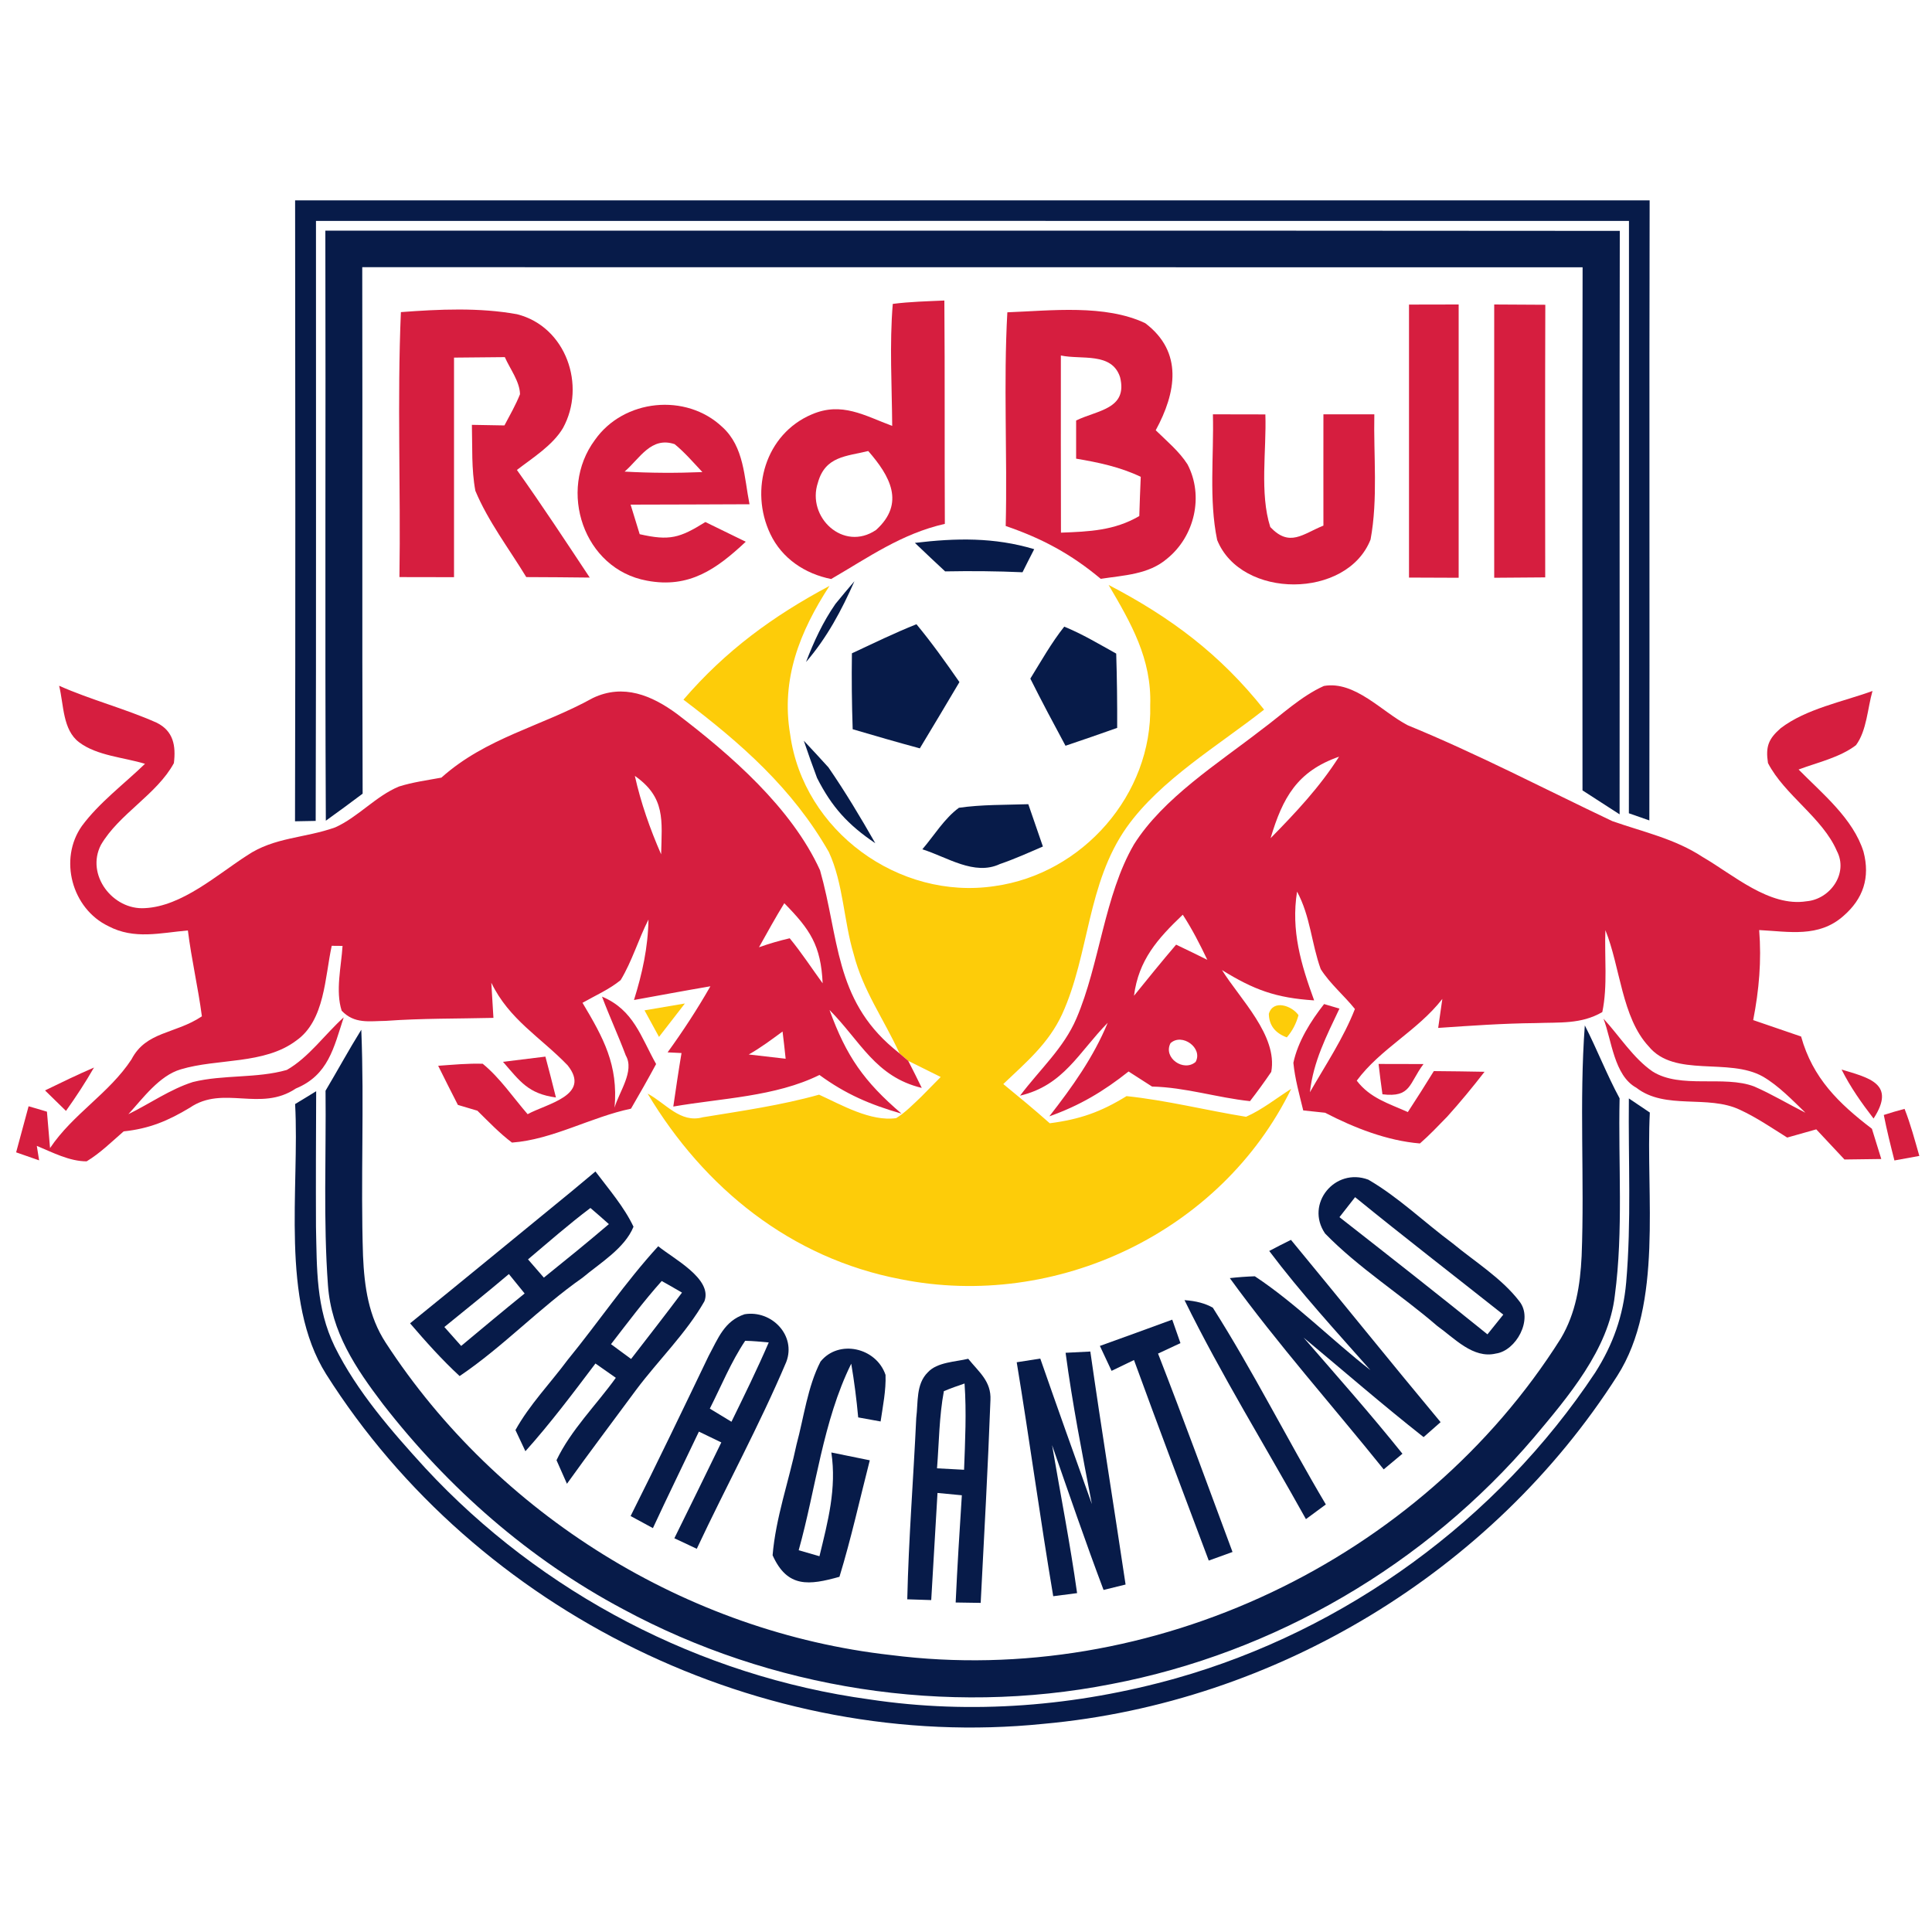
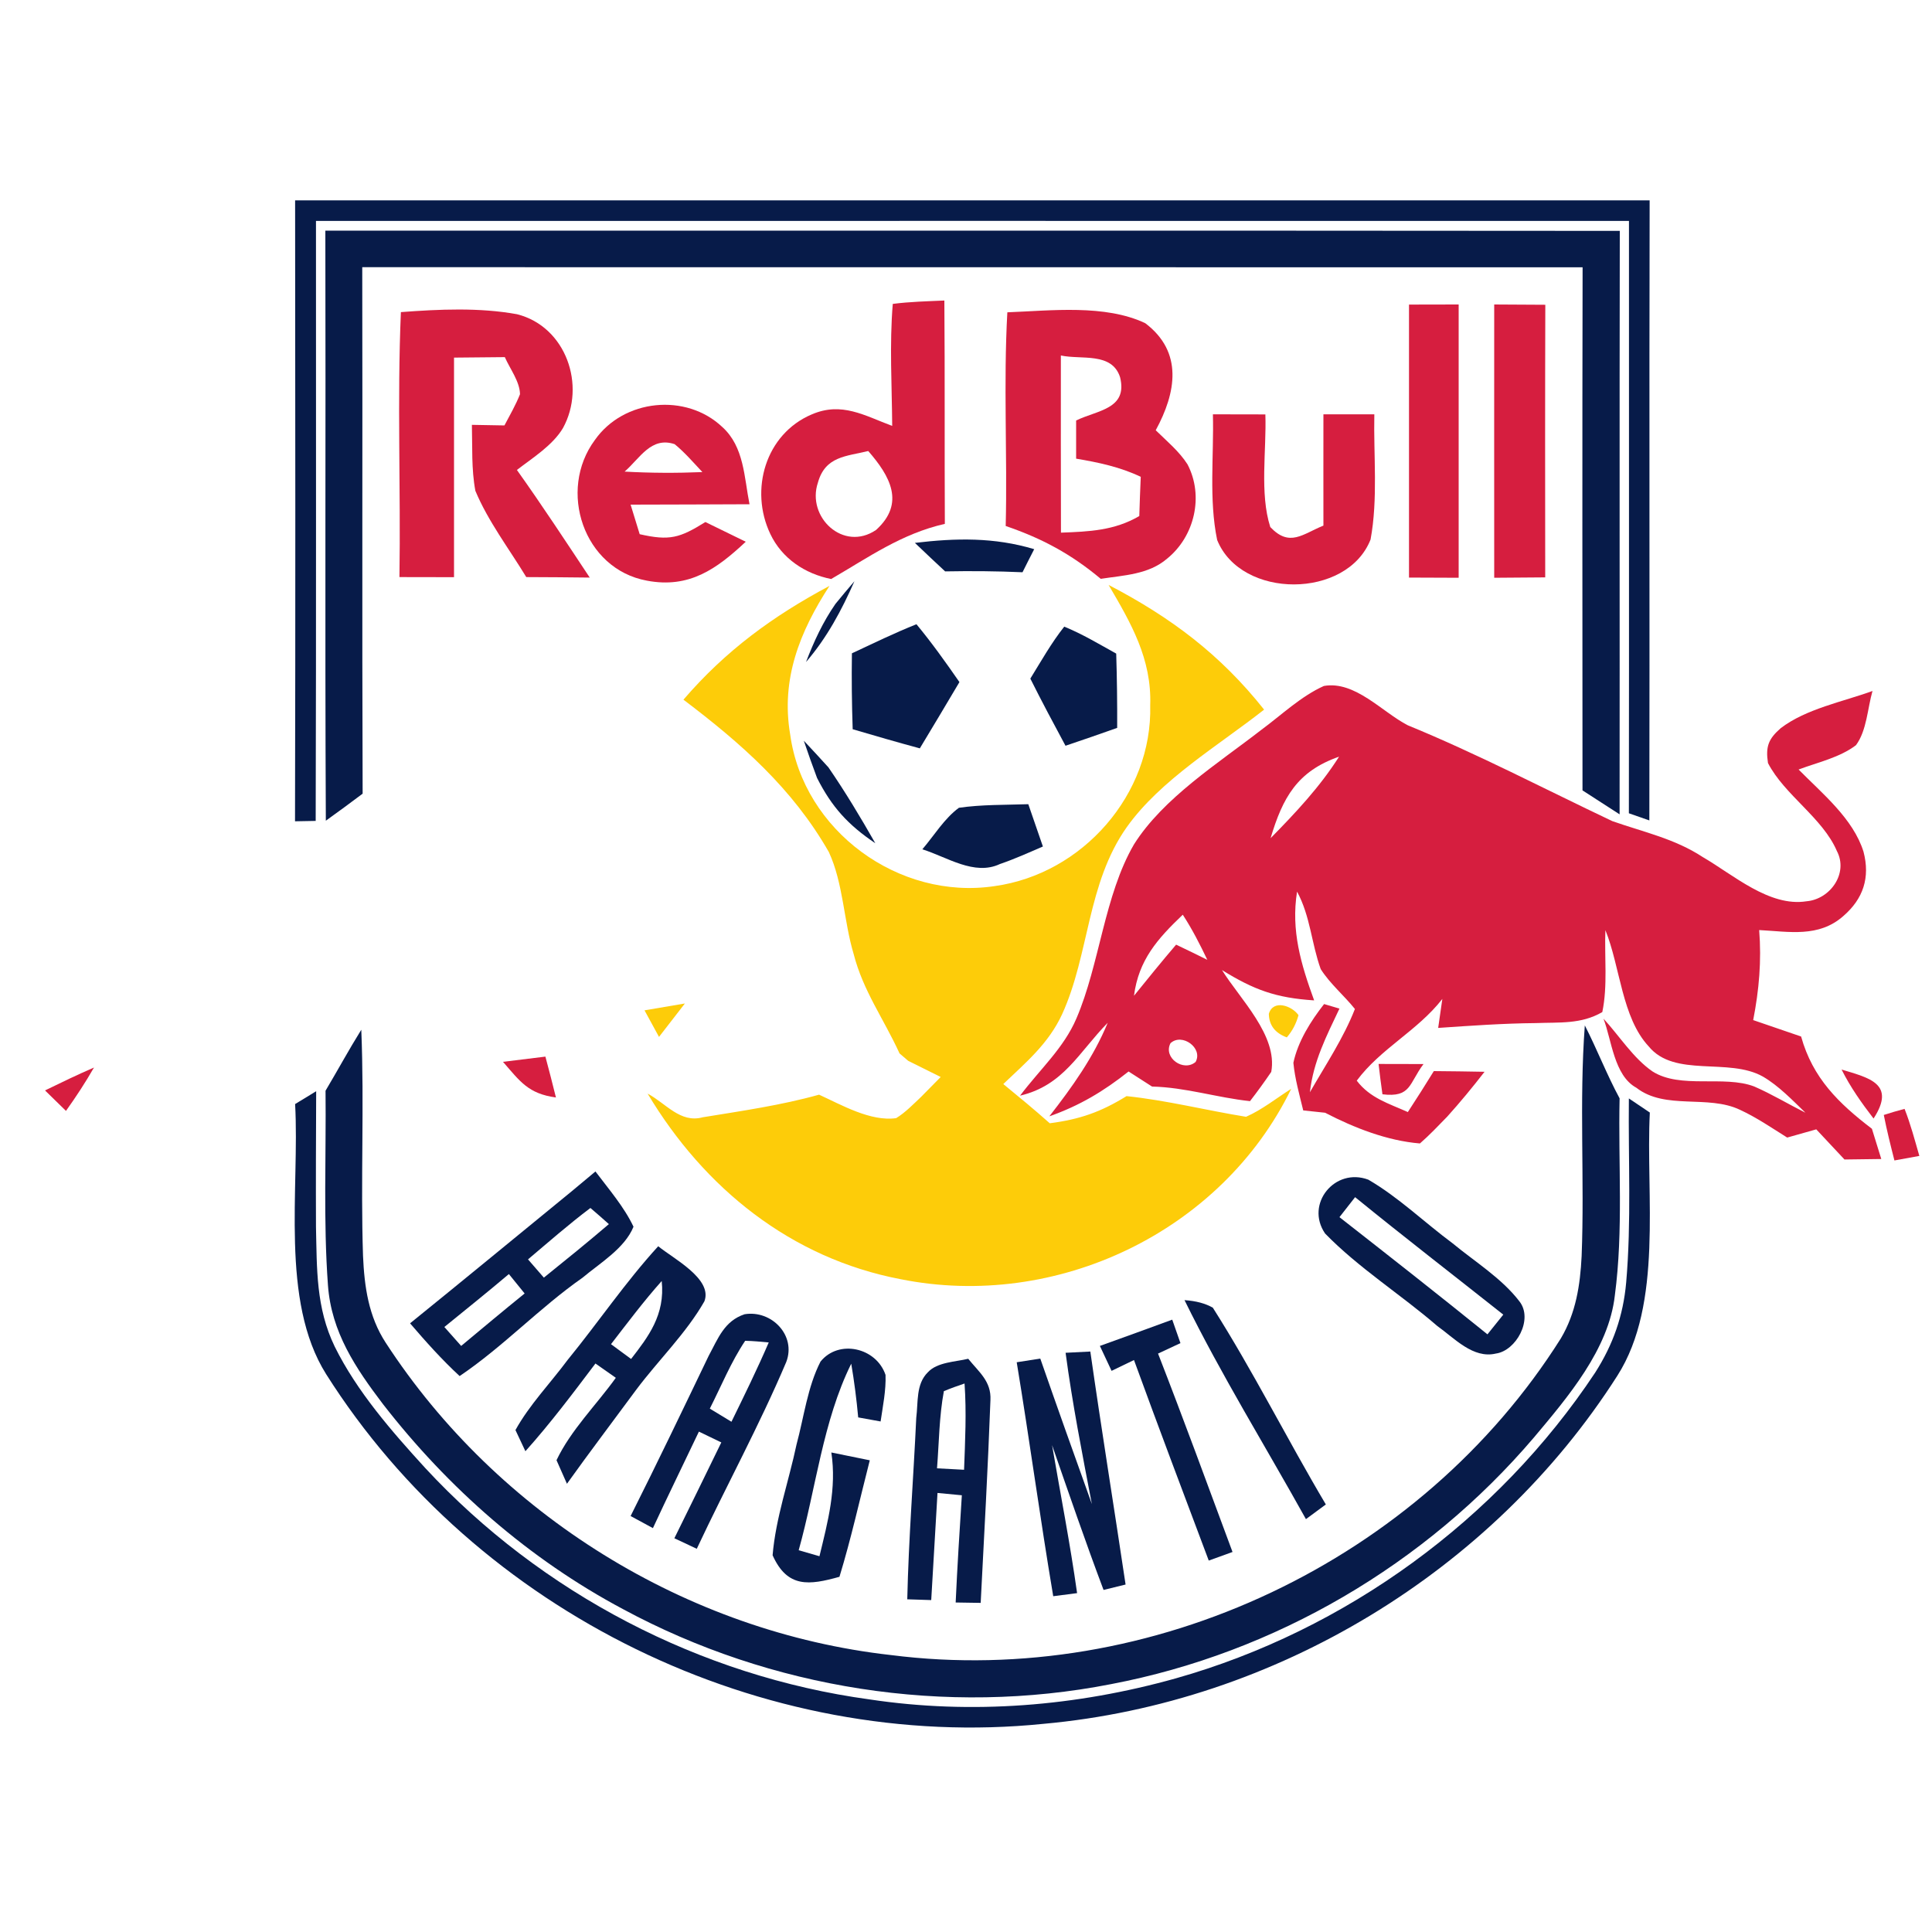
<svg xmlns="http://www.w3.org/2000/svg" version="1.1" viewBox="0 0 200 200" width="200.0pt" height="200.0pt">
  <path d="M 0.00 0.00 L 200.00 0.00 L 200.00 200.00 L 0.00 200.00 L 0.00 0.00 Z" fill="#ffffff" />
  <path d="M 30.55 20.74 C 77.29 20.75 124.03 20.74 170.77 20.74 C 170.72 42.14 170.78 63.53 170.74 84.93 C 170.03 84.68 169.33 84.43 168.62 84.19 C 168.65 63.75 168.62 43.31 168.63 22.87 C 123.33 22.86 78.02 22.87 32.71 22.87 C 32.70 43.57 32.74 64.28 32.68 84.98 L 30.54 85.02 C 30.59 63.59 30.57 42.16 30.55 20.74 Z" fill="#071b49" />
  <path d="M 33.68 23.88 C 78.35 23.88 123.02 23.86 167.68 23.90 C 167.64 44.03 167.68 64.17 167.66 84.30 C 166.38 83.48 165.10 82.65 163.82 81.82 C 163.81 63.77 163.79 45.72 163.83 27.67 C 121.72 27.66 79.61 27.67 37.50 27.66 C 37.54 45.83 37.47 64.00 37.54 82.16 C 36.28 83.11 35.01 84.04 33.73 84.96 C 33.63 64.60 33.73 44.24 33.68 23.88 Z" fill="#071b49" />
  <path d="M 92.42 31.46 C 94.19 31.23 95.99 31.19 97.76 31.11 C 97.82 38.82 97.77 46.52 97.81 54.23 C 93.32 55.25 89.92 57.69 86.04 59.94 C 83.33 59.40 80.94 57.81 79.74 55.27 C 77.57 50.71 79.24 44.93 84.03 42.90 C 87.13 41.56 89.49 43.02 92.36 44.09 C 92.33 39.90 92.07 35.64 92.42 31.46 Z" fill="#d61e3f" />
  <path d="M 41.50 32.31 C 45.44 32.01 49.64 31.82 53.53 32.53 C 58.59 33.81 60.70 39.90 58.28 44.31 C 57.22 46.10 55.13 47.40 53.51 48.65 C 56.11 52.30 58.57 56.05 61.05 59.79 C 58.86 59.76 56.67 59.75 54.48 59.74 C 52.70 56.81 50.53 53.97 49.21 50.81 C 48.79 48.58 48.91 46.24 48.85 43.98 C 49.97 44.00 51.10 44.02 52.22 44.04 C 52.78 42.98 53.39 41.92 53.83 40.81 C 53.81 39.49 52.78 38.17 52.26 36.97 C 50.51 36.99 48.75 37.01 47.00 37.02 C 47.00 44.60 47.00 52.18 47.00 59.75 C 45.12 59.75 43.24 59.74 41.35 59.74 C 41.49 50.61 41.11 41.42 41.50 32.31 Z" fill="#d61e3f" />
  <path d="M 104.28 32.33 C 108.78 32.16 114.40 31.48 118.56 33.46 C 122.51 36.45 121.75 40.66 119.64 44.54 C 120.76 45.64 122.08 46.73 122.93 48.07 C 124.64 51.34 123.67 55.52 120.82 57.83 C 118.90 59.48 116.33 59.55 113.95 59.92 C 110.87 57.35 107.90 55.75 104.11 54.45 C 104.29 47.08 103.87 39.67 104.28 32.33 Z" fill="#d61e3f" />
  <path d="M 145.86 31.53 C 147.57 31.53 149.29 31.52 151.00 31.52 C 151.00 40.95 151.00 50.38 151.00 59.81 C 149.29 59.80 147.58 59.80 145.86 59.79 C 145.86 50.37 145.86 40.95 145.86 31.53 Z" fill="#d61e3f" />
  <path d="M 154.68 31.52 C 156.44 31.53 158.20 31.54 159.97 31.55 C 159.94 40.95 159.95 50.36 159.96 59.77 C 158.20 59.78 156.44 59.79 154.68 59.81 C 154.67 50.38 154.68 40.95 154.68 31.52 Z" fill="#d61e3f" />
  <path d="M 109.82 36.80 C 111.94 37.26 115.10 36.42 115.95 39.05 C 116.77 42.36 113.58 42.46 111.40 43.53 C 111.40 44.84 111.40 46.16 111.40 47.48 C 113.72 47.87 115.95 48.34 118.09 49.36 C 118.03 50.71 117.98 52.07 117.94 53.42 C 115.36 54.93 112.74 55.03 109.83 55.14 C 109.81 49.03 109.82 42.91 109.82 36.80 Z" fill="#ffffff" />
  <path d="M 74.78 44.21 C 77.04 46.26 77.03 49.41 77.59 52.20 C 73.49 52.23 69.38 52.22 65.28 52.24 C 65.59 53.26 65.90 54.28 66.22 55.30 C 69.31 56.00 70.36 55.70 73.02 54.04 C 74.41 54.72 75.81 55.40 77.20 56.08 C 74.19 58.90 71.35 60.94 66.97 60.11 C 60.40 58.91 57.71 50.77 61.58 45.55 C 64.56 41.30 71.02 40.65 74.78 44.21 Z" fill="#d61e3f" />
  <path d="M 125.56 42.89 C 127.37 42.89 129.18 42.89 130.99 42.90 C 131.12 46.58 130.38 51.07 131.50 54.56 C 133.50 56.68 134.85 55.28 137.00 54.41 C 136.99 50.57 137.00 46.73 137.00 42.89 C 138.76 42.89 140.51 42.89 142.27 42.89 C 142.18 47.16 142.66 51.65 141.88 55.85 C 139.45 62.03 128.48 62.05 126.00 55.90 C 125.13 51.71 125.67 47.16 125.56 42.89 Z" fill="#d61e3f" />
  <path d="M 69.84 45.98 C 70.88 46.83 71.79 47.89 72.71 48.87 C 70.02 48.98 67.35 48.97 64.66 48.82 C 66.24 47.45 67.40 45.16 69.84 45.98 Z" fill="#ffffff" />
  <path d="M 89.88 46.69 C 92.12 49.26 93.75 52.09 90.69 54.86 C 87.31 57.16 83.47 53.53 84.67 49.96 C 85.43 47.24 87.56 47.25 89.88 46.69 Z" fill="#ffffff" />
  <path d="M 94.71 56.20 C 98.95 55.69 102.93 55.61 107.06 56.85 C 106.65 57.64 106.25 58.44 105.85 59.24 C 103.17 59.12 100.52 59.10 97.84 59.15 C 96.79 58.18 95.75 57.19 94.71 56.20 Z" fill="#071b49" />
  <path d="M 88.45 60.17 C 87.12 63.18 85.60 66.03 83.44 68.53 C 84.25 66.41 85.19 64.38 86.49 62.51 C 87.13 61.72 87.79 60.94 88.45 60.17 Z" fill="#071b49" />
  <path d="M 114.76 60.55 C 121.21 63.91 126.32 67.74 130.86 73.46 C 126.14 77.18 120.14 80.71 116.64 85.63 C 112.52 91.46 112.78 98.77 109.96 104.97 C 108.55 108.03 106.24 109.95 103.86 112.22 C 105.48 113.55 107.10 114.88 108.67 116.28 C 111.80 115.87 113.94 115.12 116.62 113.47 C 120.81 113.91 124.85 114.94 128.99 115.61 C 130.65 114.88 132.14 113.68 133.67 112.71 C 126.44 127.54 109.34 135.66 93.22 132.42 C 81.87 130.25 72.90 123.00 67.04 113.21 C 68.94 114.22 70.42 116.30 72.75 115.66 C 76.78 115.00 80.86 114.42 84.79 113.32 C 87.14 114.39 90.12 116.12 92.77 115.75 C 93.72 115.17 94.54 114.31 95.35 113.55 C 96.02 112.86 96.70 112.18 97.38 111.49 C 96.26 110.93 95.14 110.38 94.02 109.82 L 93.12 109.05 C 91.47 105.44 89.35 102.58 88.37 98.76 C 87.34 95.34 87.30 91.43 85.80 88.20 C 82.04 81.62 76.72 76.95 70.75 72.43 C 75.10 67.37 80.00 63.78 85.87 60.65 C 82.80 65.37 80.82 70.30 81.80 76.04 C 83.17 86.02 93.05 93.22 102.96 91.73 C 112.06 90.47 119.31 82.24 119.07 73.00 C 119.23 68.21 117.09 64.52 114.76 60.55 Z" fill="#fdcc09" />
  <path d="M 94.87 64.62 C 96.46 66.54 97.90 68.56 99.32 70.61 C 97.96 72.90 96.60 75.19 95.22 77.47 C 92.89 76.84 90.58 76.17 88.27 75.49 C 88.18 72.87 88.15 70.25 88.19 67.63 C 90.42 66.59 92.59 65.53 94.87 64.62 Z" fill="#071b49" />
  <path d="M 110.17 64.87 C 112.02 65.62 113.80 66.69 115.55 67.66 C 115.63 70.23 115.66 72.78 115.65 75.35 C 113.87 75.98 112.09 76.60 110.30 77.20 C 109.06 74.90 107.83 72.59 106.66 70.25 C 107.77 68.45 108.85 66.53 110.17 64.87 Z" fill="#071b49" />
-   <path d="M 6.12 70.99 C 9.41 72.45 12.93 73.35 16.21 74.81 C 17.96 75.67 18.22 77.21 18.00 79.00 C 16.24 82.24 12.32 84.25 10.45 87.46 C 8.85 90.55 11.67 94.23 15.00 94.01 C 18.84 93.82 22.46 90.56 25.57 88.56 C 28.40 86.65 31.54 86.78 34.70 85.65 C 37.05 84.60 38.92 82.40 41.30 81.42 C 42.72 80.97 44.23 80.77 45.69 80.50 C 50.35 76.34 56.02 75.22 61.39 72.25 C 64.53 70.76 67.46 71.98 70.06 73.89 C 75.63 78.13 81.94 83.61 84.89 90.09 C 86.87 97.06 86.39 103.38 92.47 108.51 L 93.12 109.05 L 94.02 109.82 C 94.50 110.75 94.97 111.69 95.42 112.62 C 90.62 111.47 89.08 107.78 85.87 104.55 C 87.62 109.37 89.45 111.96 93.32 115.28 C 90.07 114.35 87.54 113.26 84.83 111.28 C 80.26 113.54 74.68 113.68 69.70 114.55 C 69.97 112.70 70.24 110.85 70.55 109.01 L 69.11 108.94 C 70.71 106.73 72.18 104.48 73.54 102.10 C 70.90 102.55 68.27 103.04 65.63 103.52 C 66.49 100.76 67.08 98.10 67.13 95.19 C 66.09 97.23 65.43 99.51 64.25 101.46 C 63.08 102.42 61.62 103.06 60.30 103.81 C 62.47 107.45 64.01 110.23 63.62 114.66 C 64.07 113.06 65.72 110.88 64.78 109.26 C 64.01 107.21 63.09 105.22 62.32 103.17 C 65.60 104.55 66.33 107.32 67.92 110.15 C 67.08 111.71 66.21 113.24 65.32 114.77 C 61.17 115.64 57.21 117.97 53.00 118.28 C 51.71 117.31 50.58 116.12 49.42 114.98 C 48.74 114.78 48.07 114.58 47.40 114.38 C 46.71 113.03 46.03 111.69 45.36 110.33 C 46.91 110.22 48.42 110.07 49.97 110.12 C 51.76 111.58 53.11 113.60 54.62 115.34 C 56.60 114.25 61.24 113.39 58.76 110.28 C 55.96 107.37 52.71 105.56 50.86 101.73 C 50.94 102.95 51.01 104.16 51.08 105.37 C 47.36 105.46 43.66 105.41 39.95 105.68 C 38.20 105.70 36.70 106.02 35.37 104.63 C 34.71 102.58 35.33 100.05 35.46 97.92 L 34.34 97.91 C 33.63 101.13 33.64 105.64 30.67 107.72 C 27.36 110.22 22.51 109.55 18.71 110.70 C 16.50 111.34 14.78 113.71 13.29 115.34 C 15.49 114.26 17.63 112.75 19.97 112.01 C 23.10 111.23 26.59 111.65 29.69 110.76 C 31.96 109.47 33.64 107.06 35.58 105.32 C 34.55 108.47 33.99 111.29 30.63 112.68 C 26.95 115.15 23.13 112.29 19.65 114.67 C 17.39 116.03 15.46 116.84 12.80 117.12 C 11.58 118.18 10.35 119.39 8.97 120.22 C 7.21 120.23 5.42 119.29 3.81 118.62 L 4.05 120.12 L 1.67 119.29 C 2.10 117.70 2.53 116.11 2.96 114.52 C 3.60 114.70 4.23 114.89 4.86 115.08 C 4.97 116.34 5.07 117.59 5.18 118.85 C 7.55 115.31 11.29 113.20 13.61 109.67 C 15.13 106.74 18.11 107.07 20.90 105.21 C 20.51 102.24 19.82 99.31 19.45 96.32 C 16.58 96.57 13.90 97.29 11.21 95.87 C 7.44 94.06 6.05 88.94 8.48 85.50 C 10.27 83.08 12.85 81.16 15.01 79.07 C 12.83 78.40 10.04 78.24 8.19 76.84 C 6.47 75.54 6.61 72.96 6.12 70.99 Z" fill="#d61e3f" />
  <path d="M 137.05 71.01 C 140.27 70.45 143.06 73.70 145.73 75.08 C 152.93 78.03 159.88 81.67 166.90 85.00 C 170.14 86.14 173.36 86.81 176.28 88.73 C 179.42 90.55 183.17 93.91 187.01 93.30 C 189.46 93.09 191.37 90.41 190.15 88.09 C 188.67 84.65 184.73 82.30 183.02 78.99 C 182.76 77.28 183.07 76.49 184.34 75.38 C 186.97 73.37 190.76 72.65 193.84 71.53 C 193.33 73.30 193.25 75.63 192.13 77.14 C 190.46 78.42 188.13 78.93 186.19 79.66 C 188.63 82.14 191.84 84.74 192.91 88.17 C 193.61 90.84 192.89 93.04 190.82 94.83 C 188.27 97.08 185.22 96.44 182.11 96.28 C 182.36 99.48 182.10 102.45 181.49 105.60 C 183.15 106.17 184.80 106.73 186.45 107.30 C 187.65 111.61 190.34 114.22 193.78 116.85 C 194.11 117.89 194.43 118.94 194.75 119.98 C 193.48 120.00 192.21 120.01 190.94 120.03 C 189.96 118.99 188.99 117.95 188.02 116.91 C 187.02 117.19 186.01 117.47 185.01 117.76 C 183.43 116.77 181.82 115.67 180.13 114.89 C 176.79 113.29 172.40 114.94 169.39 112.60 C 167.08 111.34 166.84 107.65 165.99 105.45 C 167.63 107.22 169.06 109.53 171.06 110.91 C 173.96 112.76 178.46 111.28 181.59 112.47 C 183.41 113.26 185.13 114.30 186.90 115.19 C 185.55 113.89 184.13 112.40 182.50 111.45 C 178.95 109.44 173.35 111.60 170.67 108.32 C 167.88 105.32 167.73 100.08 166.19 96.29 C 166.08 99.07 166.44 102.04 165.87 104.77 C 163.66 106.05 161.45 105.81 158.98 105.91 C 155.61 105.94 152.24 106.18 148.88 106.41 L 149.31 103.41 C 146.74 106.71 142.92 108.54 140.45 111.87 C 141.84 113.69 143.76 114.23 145.74 115.12 C 146.66 113.72 147.55 112.30 148.43 110.88 C 150.18 110.89 151.93 110.92 153.68 110.95 C 152.44 112.55 151.17 114.09 149.82 115.59 C 148.89 116.54 147.99 117.50 146.99 118.37 C 143.59 118.09 140.18 116.75 137.17 115.19 C 136.42 115.11 135.66 115.03 134.91 114.95 C 134.52 113.34 134.05 111.68 133.89 110.02 C 134.36 107.81 135.68 105.71 137.07 103.94 L 138.66 104.41 C 137.31 107.26 135.96 109.87 135.60 113.07 C 137.21 110.26 139.08 107.47 140.26 104.45 C 139.14 103.05 137.68 101.84 136.72 100.32 C 135.76 97.67 135.65 94.84 134.27 92.30 C 133.63 96.34 134.68 99.83 136.04 103.56 C 132.07 103.30 129.81 102.47 126.50 100.42 C 128.35 103.41 132.29 107.20 131.60 110.96 C 130.90 111.99 130.16 113.01 129.40 113.99 C 125.99 113.63 122.73 112.56 119.26 112.48 C 118.45 111.96 117.64 111.44 116.83 110.92 C 114.25 112.97 111.75 114.46 108.63 115.56 C 111.00 112.52 113.18 109.47 114.67 105.88 C 111.67 108.93 110.11 112.36 105.60 113.42 C 107.68 110.66 110.11 108.51 111.43 105.43 C 113.84 99.82 114.31 92.70 117.39 87.41 C 120.42 82.60 126.12 79.01 130.55 75.57 C 132.64 74.03 134.68 72.07 137.05 71.01 Z" fill="#d61e3f" />
  <path d="M 83.21 76.68 C 84.07 77.59 84.92 78.51 85.76 79.44 C 87.50 81.97 89.09 84.62 90.61 87.29 C 87.79 85.39 86.11 83.55 84.58 80.53 C 84.10 79.26 83.65 77.97 83.21 76.68 Z" fill="#071b49" />
  <path d="M 138.62 78.33 C 136.61 81.49 134.14 84.11 131.53 86.77 C 132.78 82.58 134.28 79.84 138.62 78.33 Z" fill="#ffffff" />
  <path d="M 65.72 80.32 C 68.91 82.56 68.52 84.92 68.44 88.44 C 67.29 85.81 66.34 83.11 65.72 80.32 Z" fill="#ffffff" />
  <path d="M 99.27 83.62 C 101.63 83.28 104.06 83.33 106.45 83.25 C 106.96 84.71 107.46 86.17 107.96 87.63 C 106.50 88.26 105.02 88.93 103.52 89.44 C 100.86 90.70 98.03 88.71 95.48 87.92 C 96.69 86.51 97.76 84.72 99.27 83.62 Z" fill="#071b49" />
  <path d="M 81.19 93.50 C 83.86 96.22 84.98 97.86 85.16 101.79 C 84.03 100.24 82.97 98.61 81.75 97.13 C 80.67 97.38 79.61 97.69 78.57 98.06 C 79.43 96.53 80.27 94.99 81.19 93.50 Z" fill="#ffffff" />
  <path d="M 122.44 94.69 C 123.41 96.18 124.22 97.76 124.98 99.36 C 123.91 98.83 122.83 98.30 121.75 97.79 C 120.27 99.52 118.83 101.30 117.39 103.08 C 117.87 99.37 119.83 97.18 122.44 94.69 Z" fill="#ffffff" />
  <path d="M 66.72 104.59 C 68.11 104.35 69.50 104.12 70.90 103.88 C 70.01 105.04 69.12 106.19 68.22 107.34 C 67.72 106.42 67.22 105.51 66.72 104.59 Z" fill="#fdcc09" />
  <path d="M 134.42 105.09 C 134.18 105.97 133.78 106.73 133.21 107.39 C 131.99 106.94 131.37 106.13 131.35 104.95 C 131.80 103.42 133.75 104.12 134.42 105.09 Z" fill="#fdcc09" />
  <path d="M 37.40 106.60 C 37.72 114.39 37.32 122.21 37.58 130.01 C 37.72 133.21 38.15 136.27 39.93 139.00 C 51.50 156.79 71.11 168.96 92.22 171.33 C 119.21 174.78 147.09 161.55 161.58 138.55 C 163.14 135.91 163.58 133.04 163.73 130.03 C 164.04 122.09 163.47 114.08 164.06 106.15 C 165.33 108.63 166.33 111.24 167.66 113.70 C 167.51 120.45 168.06 127.38 167.17 134.08 C 166.55 139.67 162.29 144.64 158.79 148.81 C 147.59 161.96 132.00 171.10 115.02 174.34 C 97.93 177.69 79.81 174.84 64.50 166.58 C 54.77 161.40 46.40 154.05 39.65 145.36 C 36.81 141.62 34.30 137.90 33.95 133.05 C 33.46 126.37 33.77 119.61 33.70 112.91 C 34.95 110.81 36.11 108.67 37.40 106.60 Z" fill="#071b49" />
  <path d="M 81.01 106.78 C 81.13 107.72 81.23 108.66 81.33 109.60 C 80.06 109.45 78.78 109.30 77.51 109.16 C 78.75 108.46 79.87 107.62 81.01 106.78 Z" fill="#ffffff" />
  <path d="M 121.17 107.99 C 122.35 106.90 124.56 108.48 123.77 109.93 C 122.53 111.00 120.38 109.50 121.17 107.99 Z" fill="#ffffff" />
  <path d="M 52.07 109.92 C 53.53 109.74 55.00 109.56 56.46 109.38 C 56.84 110.79 57.20 112.20 57.55 113.61 C 54.68 113.22 53.84 111.95 52.07 109.92 Z" fill="#d61e3f" />
  <path d="M 142.71 110.14 C 144.26 110.14 145.81 110.14 147.36 110.15 C 145.84 112.17 146.09 113.64 143.11 113.28 C 142.96 112.23 142.83 111.19 142.71 110.14 Z" fill="#d61e3f" />
  <path d="M 9.73 110.51 C 8.84 112.06 7.87 113.54 6.83 115.00 C 6.10 114.29 5.38 113.59 4.66 112.88 C 6.34 112.06 8.02 111.25 9.73 110.51 Z" fill="#d61e3f" />
  <path d="M 190.64 110.72 C 193.53 111.59 196.28 112.20 193.95 115.79 C 192.71 114.18 191.55 112.54 190.64 110.72 Z" fill="#d61e3f" />
  <path d="M 32.73 112.96 C 32.71 117.64 32.69 122.32 32.71 127.00 C 32.81 131.37 32.70 135.37 34.65 139.40 C 36.95 144.05 40.55 148.17 44.03 151.98 C 56.03 164.93 72.50 173.53 90.00 175.92 C 100.60 177.52 111.43 176.63 121.73 173.74 C 139.31 168.77 155.04 157.32 165.14 142.08 C 166.99 139.17 168.03 136.22 168.34 132.78 C 168.89 126.46 168.55 120.05 168.62 113.71 C 169.34 114.20 170.06 114.68 170.79 115.17 C 170.35 123.73 172.20 134.94 167.43 142.41 C 154.49 162.70 131.98 176.29 108.03 178.45 C 78.94 181.42 49.37 166.93 33.76 142.25 C 28.97 134.63 31.03 123.02 30.55 114.29 C 31.28 113.85 32.01 113.41 32.73 112.96 Z" fill="#071b49" />
  <path d="M 197.16 114.79 C 197.78 116.36 198.22 118.03 198.69 119.66 C 197.83 119.81 196.97 119.97 196.11 120.13 C 195.71 118.56 195.32 117.00 195.01 115.42 C 195.72 115.19 196.43 114.98 197.16 114.79 Z" fill="#d61e3f" />
  <path d="M 61.64 121.27 C 63.01 123.09 64.61 124.94 65.58 126.99 C 64.67 129.23 62.11 130.75 60.30 132.27 C 55.83 135.40 52.11 139.39 47.58 142.45 C 45.74 140.75 44.08 138.89 42.45 136.99 C 48.06 132.45 53.63 127.86 59.22 123.29 C 60.02 122.62 60.83 121.94 61.64 121.27 Z" fill="#071b49" />
  <path d="M 141.65 122.12 C 144.77 123.93 147.45 126.54 150.35 128.69 C 152.66 130.60 155.47 132.33 157.30 134.73 C 158.74 136.58 156.95 139.83 154.85 140.12 C 152.49 140.68 150.55 138.52 148.78 137.26 C 145.01 134.00 140.64 131.26 137.17 127.69 C 135.08 124.63 138.19 120.82 141.65 122.12 Z" fill="#071b49" />
  <path d="M 140.28 123.93 C 145.34 128.05 150.51 132.04 155.62 136.09 C 155.08 136.77 154.53 137.45 153.98 138.13 C 148.92 134.04 143.79 130.01 138.66 126.00 C 139.20 125.31 139.74 124.62 140.28 123.93 Z" fill="#ffffff" />
  <path d="M 61.12 125.05 C 61.76 125.60 62.40 126.15 63.03 126.72 C 60.82 128.61 58.56 130.44 56.30 132.26 C 55.75 131.63 55.20 131.00 54.66 130.37 C 56.78 128.58 58.90 126.72 61.12 125.05 Z" fill="#ffffff" />
-   <path d="M 133.64 128.35 C 138.82 134.62 143.92 140.97 149.13 147.22 C 148.54 147.74 147.95 148.25 147.37 148.77 C 143.14 145.44 139.08 141.91 134.95 138.47 C 138.40 142.45 141.89 146.38 145.18 150.49 C 144.54 151.03 143.89 151.57 143.24 152.11 C 137.94 145.52 132.28 139.16 127.31 132.31 C 128.18 132.21 129.04 132.15 129.90 132.12 C 134.15 134.93 137.83 138.69 141.86 141.83 C 138.28 137.78 134.64 133.82 131.39 129.50 C 132.13 129.11 132.88 128.72 133.64 128.35 Z" fill="#071b49" />
  <path d="M 68.14 129.01 C 69.66 130.27 73.80 132.38 72.92 134.71 C 71.04 138.01 68.15 140.81 65.88 143.84 C 63.48 147.10 61.04 150.31 58.69 153.60 L 57.61 151.16 C 59.09 148.04 61.74 145.43 63.75 142.63 C 63.04 142.14 62.34 141.64 61.64 141.15 C 59.30 144.25 56.98 147.34 54.39 150.23 L 53.36 148.04 C 54.80 145.43 56.98 143.18 58.76 140.78 C 61.93 136.90 64.76 132.70 68.14 129.01 Z" fill="#071b49" />
  <path d="M 52.68 131.89 C 53.22 132.56 53.76 133.23 54.31 133.90 C 52.10 135.69 49.92 137.51 47.74 139.33 C 47.16 138.68 46.58 138.02 46.00 137.37 C 48.24 135.55 50.48 133.75 52.68 131.89 Z" fill="#ffffff" />
-   <path d="M 68.50 132.61 C 69.20 133.00 69.90 133.40 70.60 133.81 C 68.87 136.12 67.10 138.39 65.33 140.68 L 63.25 139.15 C 64.95 136.95 66.65 134.68 68.50 132.61 Z" fill="#ffffff" />
+   <path d="M 68.50 132.61 C 68.87 136.12 67.10 138.39 65.33 140.68 L 63.25 139.15 C 64.95 136.95 66.65 134.68 68.50 132.61 Z" fill="#ffffff" />
  <path d="M 122.62 134.59 C 123.81 134.67 124.78 134.93 125.55 135.37 C 129.73 141.95 133.26 149.02 137.25 155.74 C 136.57 156.24 135.88 156.75 135.19 157.26 C 131.00 149.72 126.42 142.33 122.62 134.59 Z" fill="#071b49" />
  <path d="M 77.08 136.05 C 79.88 135.59 82.45 138.25 81.39 141.00 C 78.61 147.56 75.16 153.87 72.13 160.33 C 71.36 159.96 70.59 159.60 69.81 159.24 C 71.45 155.94 73.05 152.63 74.67 149.32 C 73.89 148.95 73.12 148.58 72.35 148.20 C 70.77 151.53 69.14 154.84 67.59 158.19 C 66.82 157.77 66.05 157.35 65.28 156.94 C 68.04 151.44 70.70 145.90 73.36 140.36 C 74.33 138.57 74.97 136.75 77.08 136.05 Z" fill="#071b49" />
  <path d="M 121.35 136.61 C 121.63 137.42 121.92 138.23 122.20 139.04 C 121.43 139.40 120.65 139.76 119.88 140.12 C 122.53 146.93 125.05 153.81 127.59 160.66 L 125.13 161.55 C 122.53 154.64 119.92 147.73 117.39 140.79 C 116.62 141.16 115.85 141.54 115.07 141.91 C 114.67 141.05 114.27 140.19 113.86 139.33 C 116.36 138.44 118.85 137.52 121.35 136.61 Z" fill="#071b49" />
  <path d="M 77.14 138.80 C 77.96 138.81 78.77 138.90 79.58 138.97 C 78.38 141.75 77.05 144.46 75.72 147.18 C 74.97 146.73 74.23 146.28 73.48 145.82 C 74.66 143.49 75.68 140.98 77.14 138.80 Z" fill="#ffffff" />
  <path d="M 91.67 142.33 C 91.73 143.92 91.39 145.57 91.16 147.15 C 90.38 147.01 89.61 146.87 88.84 146.73 C 88.67 144.86 88.43 143.00 88.12 141.17 C 85.18 147.11 84.46 154.12 82.68 160.48 C 83.39 160.69 84.11 160.90 84.83 161.10 C 85.70 157.51 86.62 154.09 86.06 150.36 C 87.39 150.63 88.71 150.90 90.04 151.17 C 89.00 155.22 88.12 159.24 86.90 163.23 C 83.78 164.10 81.51 164.42 79.98 161.00 C 80.30 157.13 81.66 153.32 82.46 149.52 C 83.22 146.71 83.60 143.55 84.94 140.95 C 86.82 138.62 90.71 139.49 91.67 142.33 Z" fill="#071b49" />
  <path d="M 110.31 140.04 L 112.87 139.91 C 114.02 147.96 115.32 155.99 116.52 164.03 L 114.24 164.59 C 112.37 159.63 110.65 154.61 108.91 149.60 C 109.78 154.70 110.78 159.78 111.50 164.92 L 109.03 165.24 C 107.67 157.18 106.58 149.08 105.25 141.02 C 106.06 140.89 106.87 140.76 107.69 140.64 C 109.44 145.67 111.23 150.68 113.03 155.70 C 112.03 150.49 111.01 145.30 110.31 140.04 Z" fill="#071b49" />
  <path d="M 100.23 140.66 C 101.34 142.04 102.63 142.99 102.53 144.94 C 102.27 151.93 101.88 158.94 101.52 165.93 C 100.66 165.92 99.80 165.91 98.93 165.89 C 99.10 162.19 99.33 158.49 99.57 154.79 L 97.05 154.55 C 96.83 158.25 96.61 161.94 96.40 165.64 C 95.57 165.62 94.75 165.59 93.92 165.56 C 94.06 159.29 94.56 153.05 94.85 146.78 C 95.06 145.16 94.80 143.29 96.05 142.06 C 97.02 141.00 98.91 140.98 100.23 140.66 Z" fill="#071b49" />
  <path d="M 97.71 144.01 C 98.41 143.72 99.13 143.46 99.85 143.22 C 100.06 146.21 99.91 149.17 99.80 152.15 C 98.86 152.10 97.93 152.05 97.00 152.00 C 97.21 149.35 97.22 146.62 97.71 144.01 Z" fill="#ffffff" />
</svg>